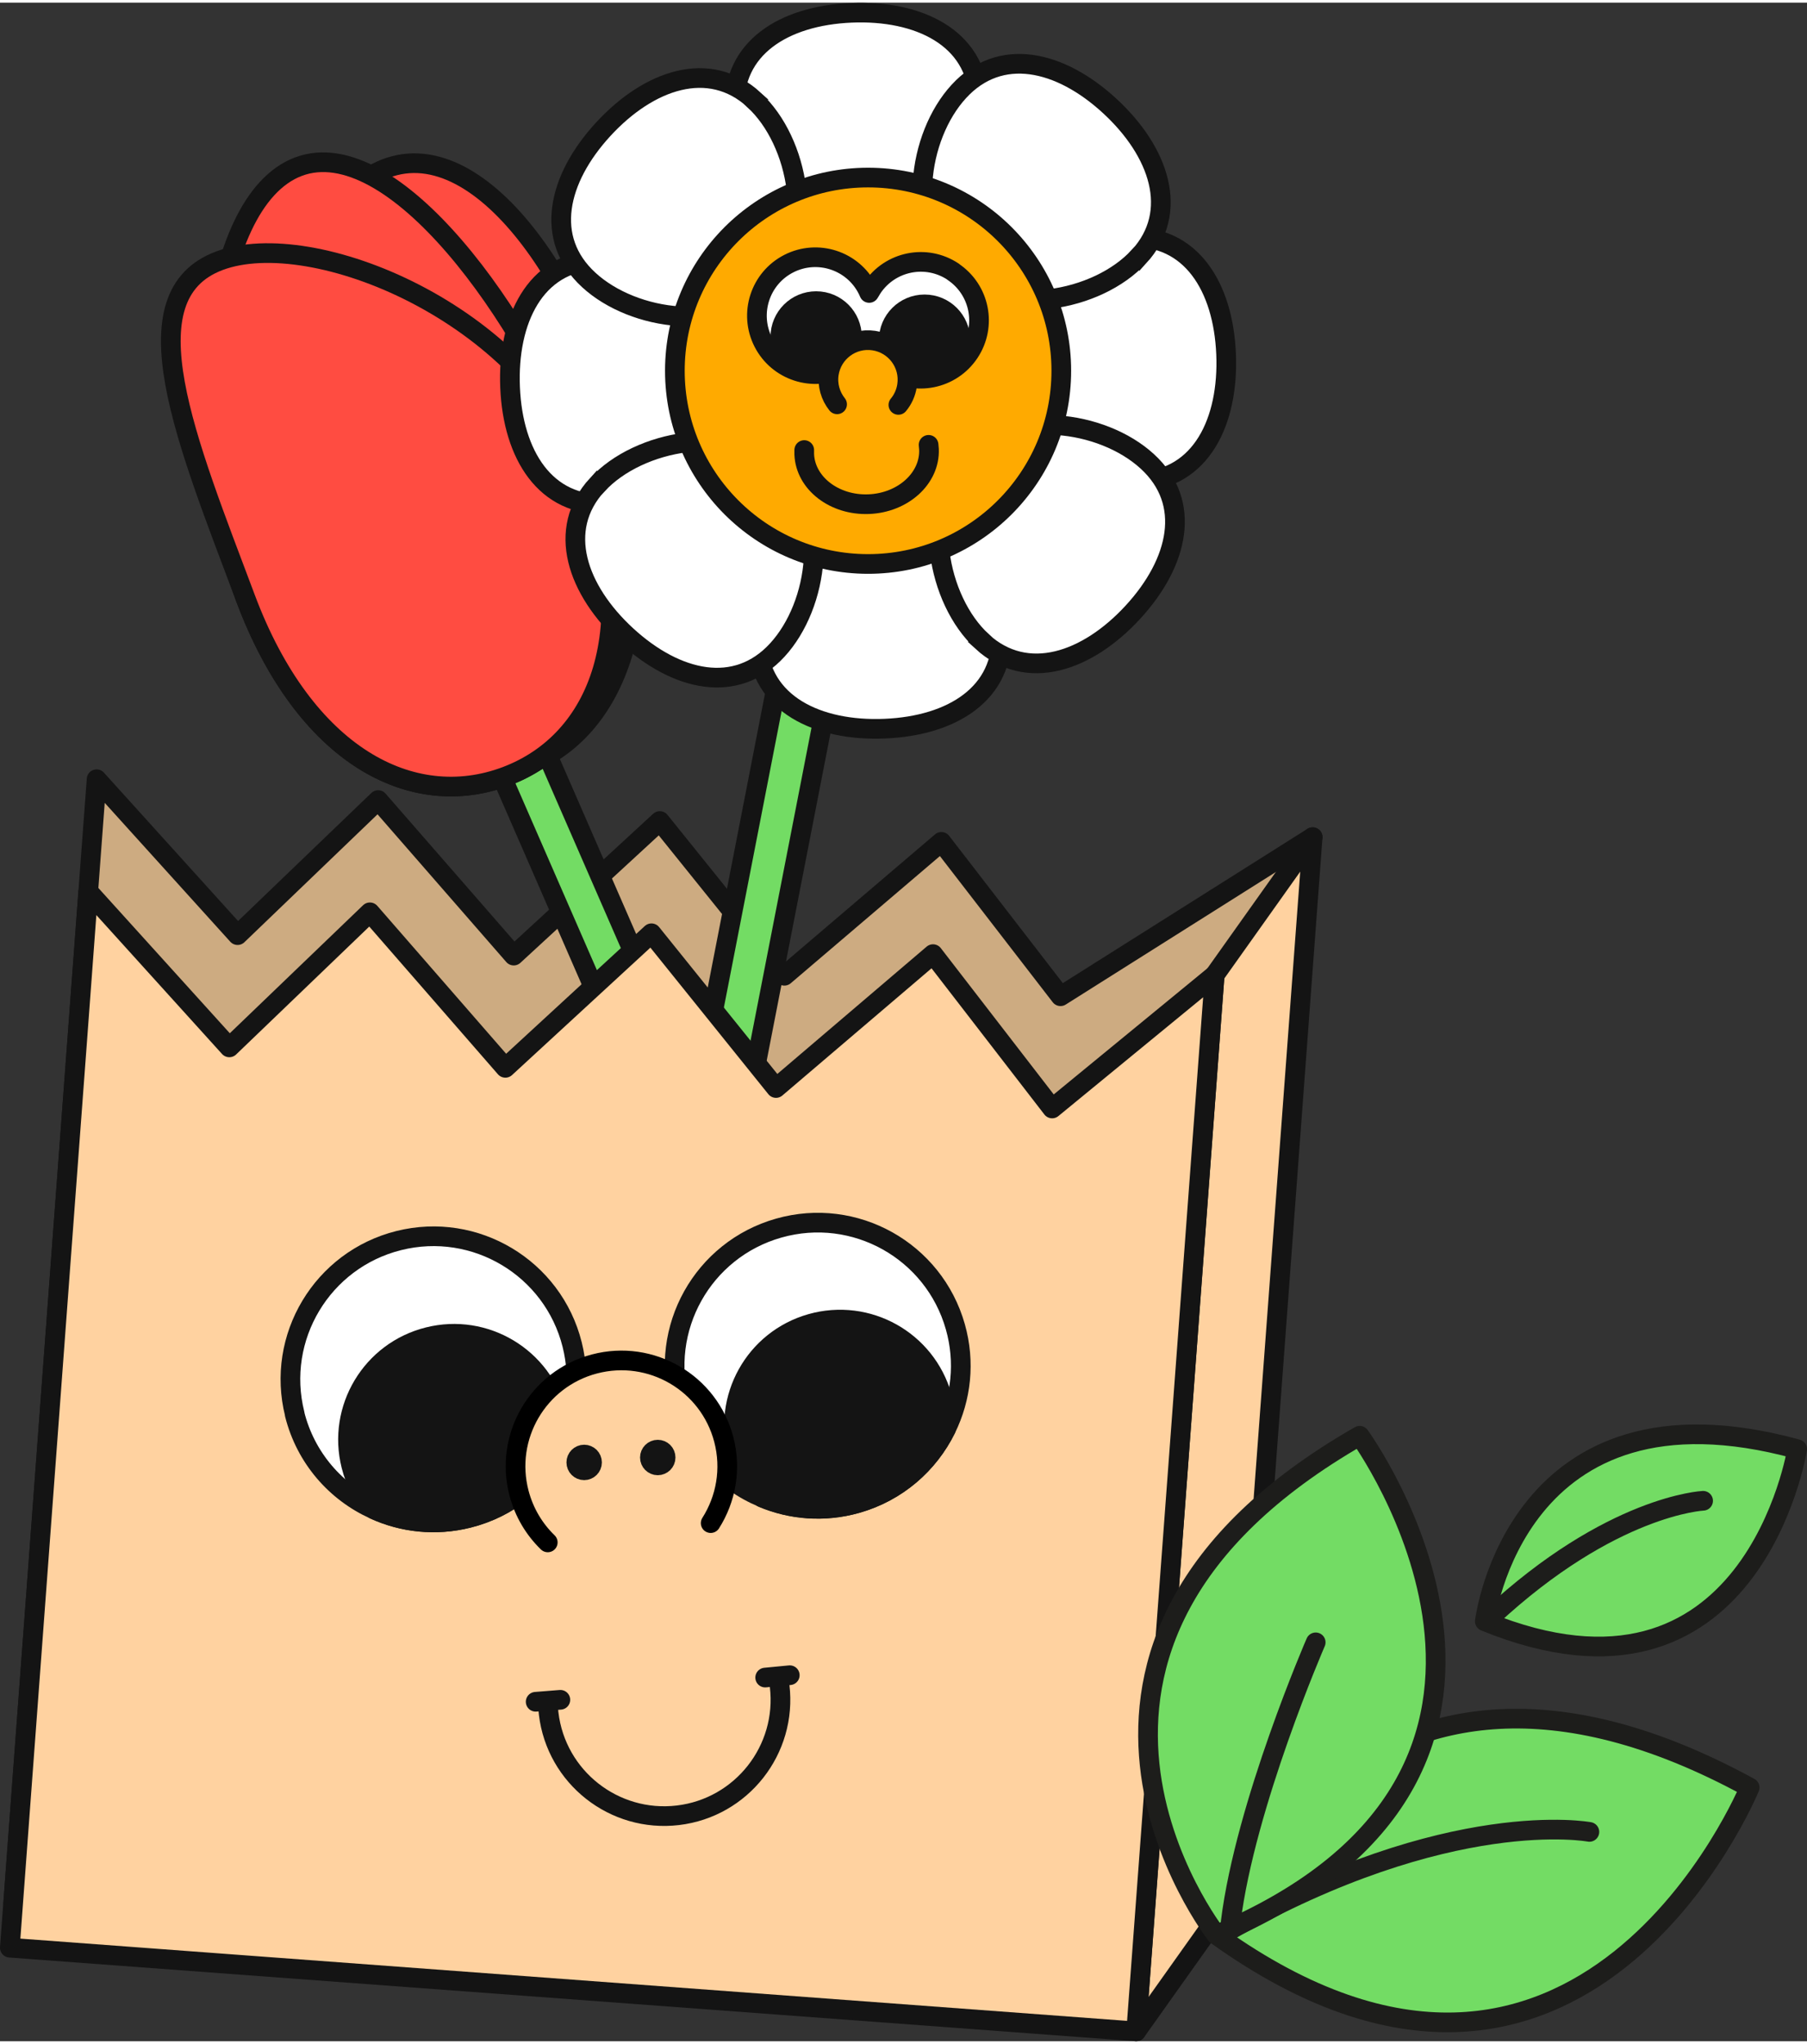
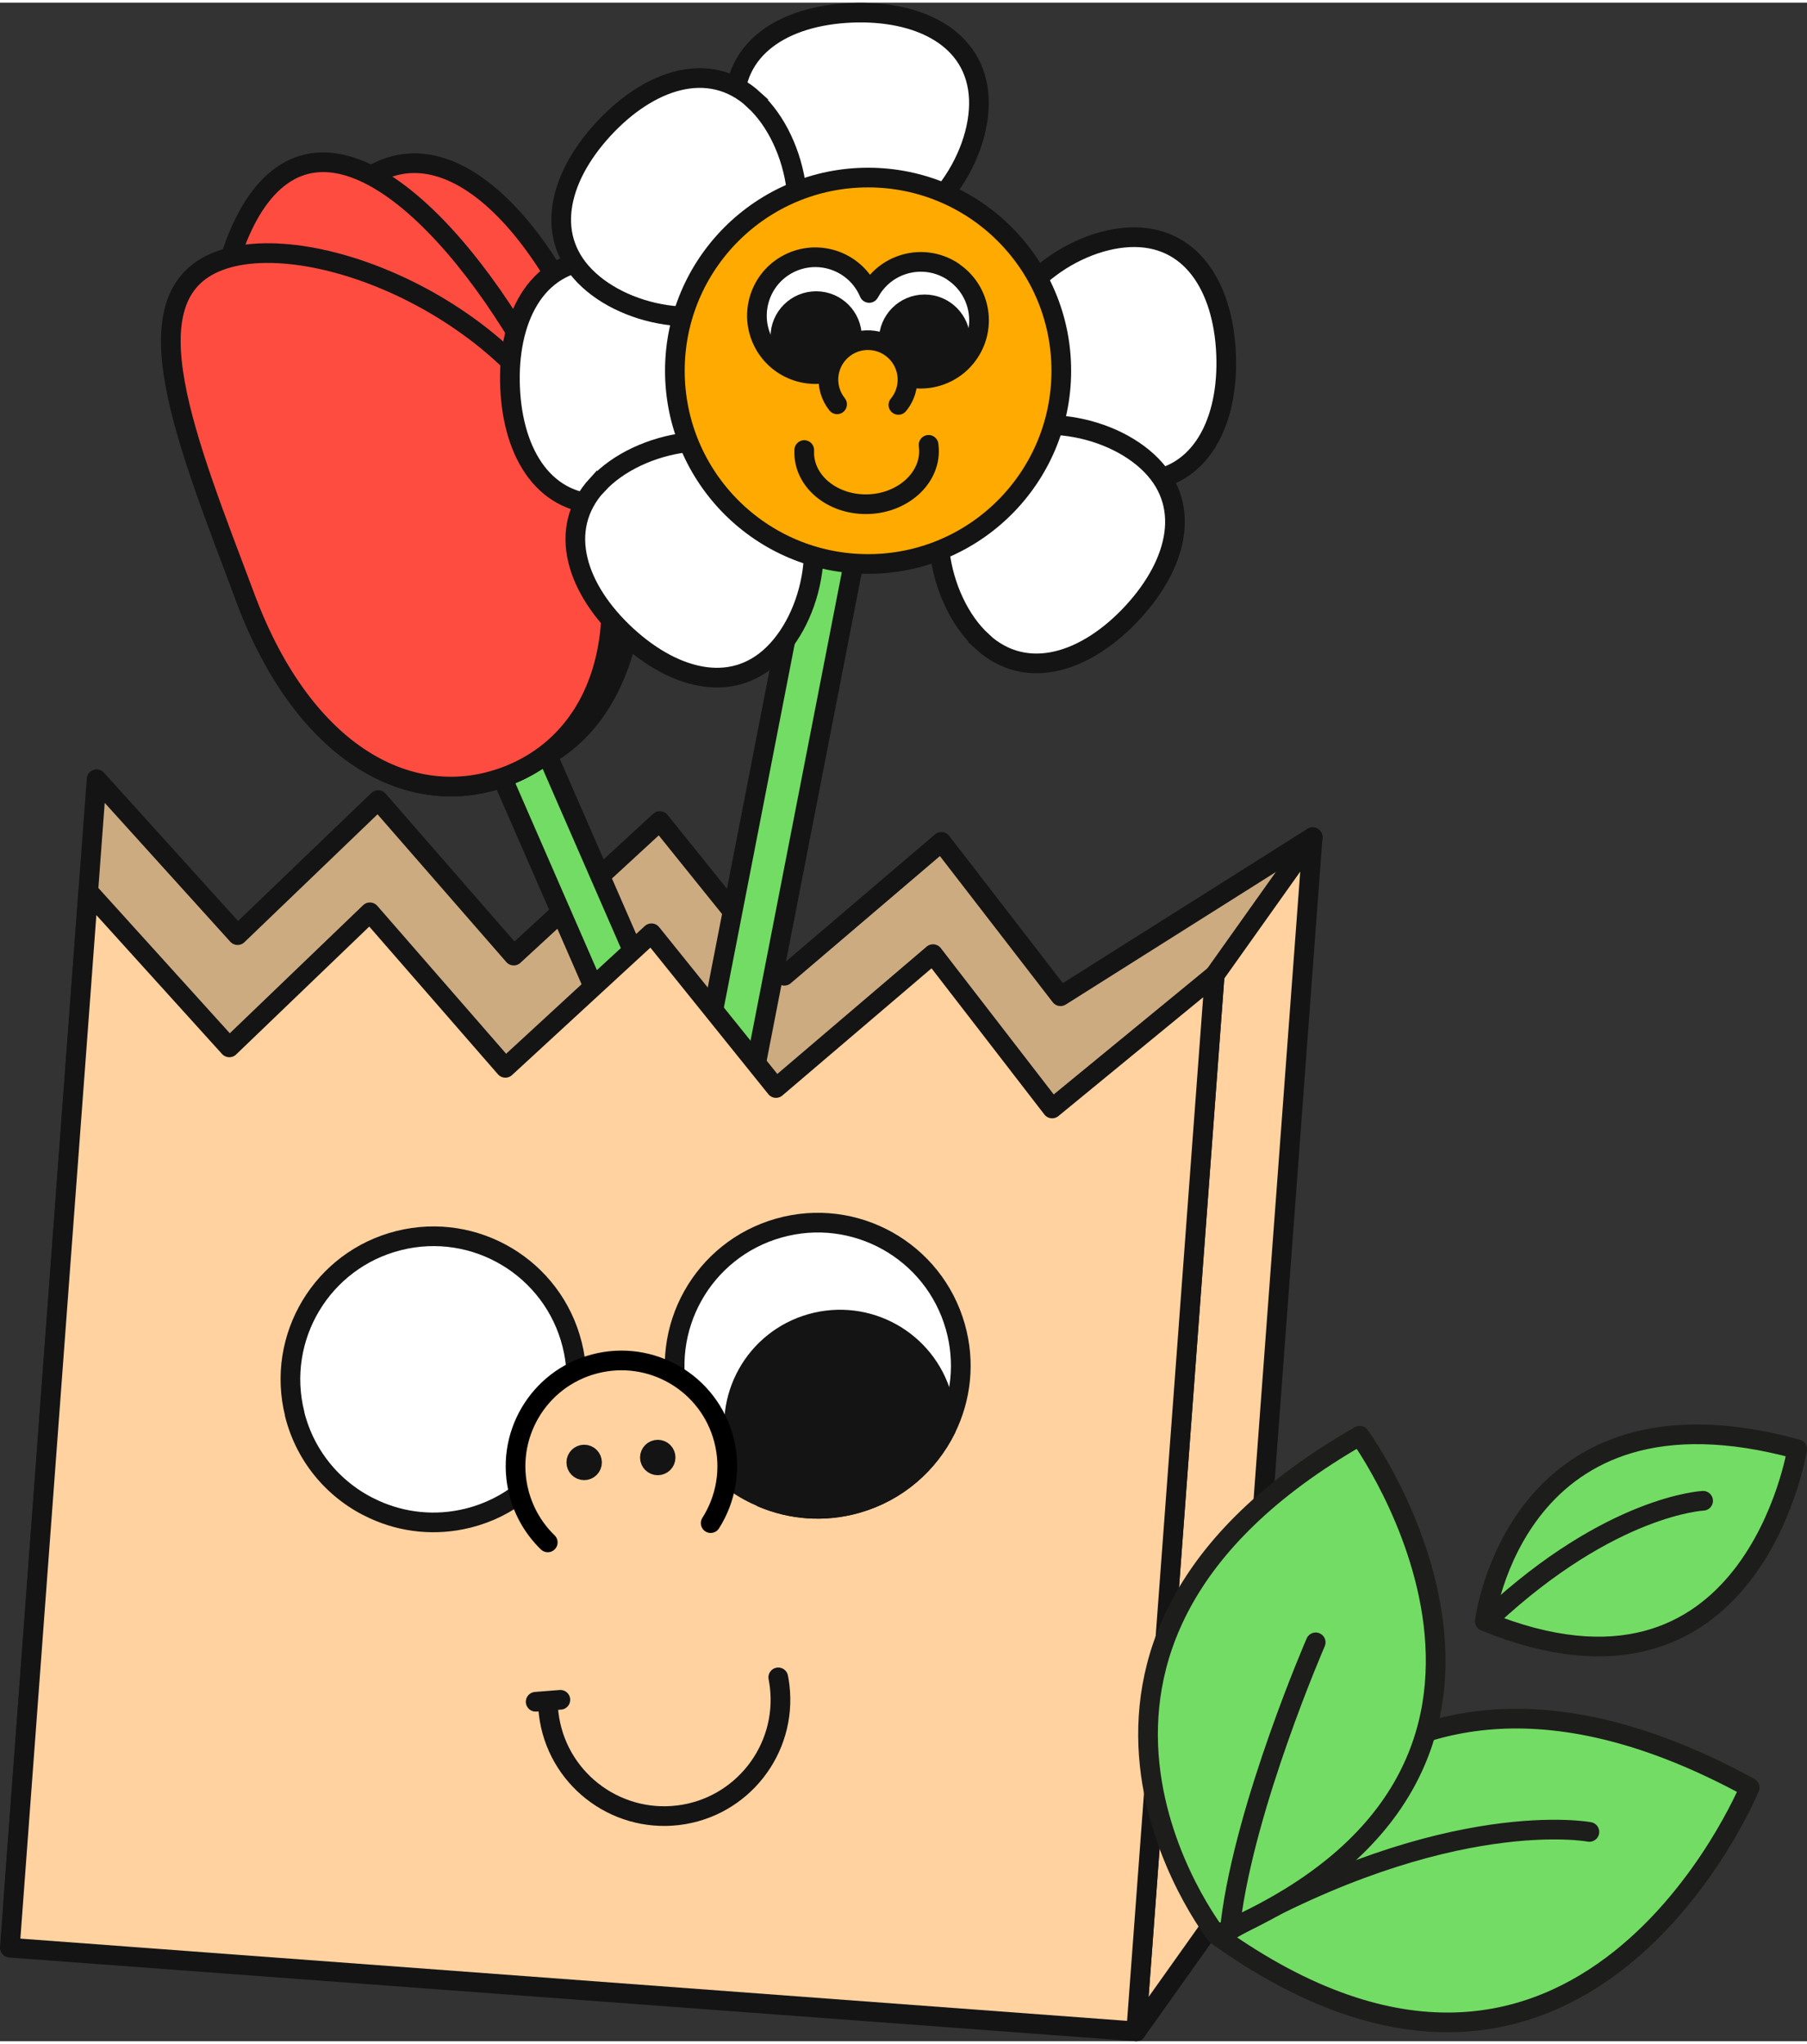
<svg xmlns="http://www.w3.org/2000/svg" viewBox="0 0 183.68 207.23" width="183" height="207">
  <rect x="0" y="0" width="183.68" height="207.23" fill="#333333" stroke="none" />
  <defs>
    <style>
      .cls-1 {
        stroke: #1d1d1b;
      }

      .cls-1, .cls-2, .cls-3, .cls-4, .cls-5, .cls-6, .cls-7, .cls-8, .cls-9, .cls-10, .cls-11, .cls-12, .cls-13 {
        stroke-width: 2px;
      }

      .cls-1, .cls-5, .cls-6, .cls-8, .cls-9, .cls-10, .cls-11, .cls-12, .cls-13 {
        stroke-linecap: round;
        stroke-linejoin: round;
      }

      .cls-1, .cls-7 {
        fill: #73dc64;
      }

      .cls-2 {
        fill: #ff4c41;
      }

      .cls-2, .cls-3, .cls-4, .cls-5, .cls-6, .cls-7, .cls-8, .cls-9, .cls-10, .cls-11, .cls-13 {
        stroke: #141414;
      }

      .cls-2, .cls-3, .cls-4, .cls-7 {
        stroke-miterlimit: 10;
      }

      .cls-3, .cls-8 {
        fill: #fff;
      }

      .cls-4, .cls-11 {
        fill: #fa0;
      }

      .cls-5 {
        fill: #141414;
      }

      .cls-6 {
        fill: #cdab81;
      }

      .cls-9 {
        fill: #fff05a;
      }

      .cls-10, .cls-12 {
        fill: #ffd2a0;
      }

      .cls-12 {
        stroke: #000;
      }

      .cls-13 {
        fill: none;
      }
    </style>
  </defs>
  <g id="góra">
    <g>
      <g>
        <polygon class="cls-6" points="121.89 120.13 115.83 201.68 1.34 193.18 7.39 111.63 8.71 93.9 8.97 90.35 9.82 78.94 24.15 94.79 38.44 81.06 52.22 96.87 67.07 83.19 79.73 98.92 95.69 85.31 107.8 101 133.43 84.83 123.16 103.03 121.89 120.13" />
        <polygon class="cls-10" points="131 117.53 125.45 192.21 115.49 206.23 121.04 131.55 122.36 113.81 123.47 98.85 133.43 84.83 132.27 100.43 131 117.53" />
        <g>
          <polygon class="cls-7" points="50.82 65.42 46.12 67.47 87.52 162.42 92.34 160.65 50.82 65.42" />
          <g>
            <path class="cls-2" d="m64.13,50.09c2.27,16.98-4.09,26.96-14.17,28.31-10.08,1.35-20.05-6.44-22.32-23.42-2.27-16.98,3.33-37.24,13.41-38.59s20.81,16.73,23.08,33.71Z" />
            <path class="cls-2" d="m59.43,47.62c6.02,16.04,1.5,27.47-8.02,31.04-9.52,3.57-20.44-2.07-26.45-18.11-6.02-16.04-4.13-40.31,5.38-43.88,9.52-3.57,23.07,14.92,29.08,30.96Z" />
            <path class="cls-2" d="m59.43,47.62c6.02,16.04,1.5,27.47-8.02,31.04-9.52,3.57-20.44-2.07-26.45-18.11-6.02-16.04-12.19-30.74-2.67-34.31,9.52-3.57,31.13,5.34,37.14,21.38Z" />
          </g>
        </g>
        <g>
          <polygon class="cls-7" points="84.6 40.35 55.31 190.73 60.12 193.75 89.81 41.36 84.6 40.35" />
          <g>
            <g>
              <path class="cls-3" d="m99.5,9.76c.26,6.2-5.19,14.15-12.05,14.45-6.86.29-12.51-7.2-12.78-13.39-.26-6.2,5-9.5,11.86-9.79s12.7,2.54,12.97,8.74Z" />
              <path class="cls-3" d="m60.58,26.15c6.2-.26,14.15,5.19,14.45,12.05.29,6.86-7.2,12.51-13.39,12.78s-9.5-5-9.79-11.86c-.29-6.86,2.54-12.7,8.74-12.97Z" />
-               <path class="cls-3" d="m76.98,65.07c-.26-6.2,5.19-14.15,12.05-14.45,6.86-.29,12.51,7.2,12.78,13.39.26,6.2-5,9.5-11.86,9.79s-12.7-2.54-12.97-8.74Z" />
              <path class="cls-3" d="m115.9,48.68c-6.2.26-14.15-5.19-14.45-12.05-.29-6.86,7.2-12.51,13.39-12.78,6.2-.26,9.5,5,9.79,11.86s-2.54,12.7-8.74,12.97Z" />
              <path class="cls-3" d="m76.65,9.9c4.57,4.19,6.34,13.68,1.7,18.73-4.64,5.05-13.94,3.76-18.5-.44-4.57-4.19-3.18-10.26,1.46-15.31,4.64-5.05,10.78-7.18,15.35-2.99Z" />
              <path class="cls-3" d="m60.72,49.01c4.19-4.57,13.68-6.34,18.73-1.7,5.05,4.64,3.76,13.94-.44,18.5-4.19,4.57-10.26,3.18-15.31-1.46-5.05-4.64-7.18-10.78-2.99-15.35Z" />
              <path class="cls-3" d="m99.83,64.93c-4.57-4.19-6.34-13.68-1.7-18.73,4.64-5.05,13.94-3.76,18.5.44,4.57,4.19,3.18,10.26-1.46,15.31s-10.78,7.18-15.35,2.99Z" />
-               <path class="cls-3" d="m115.76,25.82c-4.19,4.57-13.68,6.34-18.73,1.7-5.05-4.64-3.76-13.94.44-18.5,4.19-4.57,10.26-3.18,15.31,1.46,5.05,4.64,7.18,10.78,2.99,15.35Z" />
              <circle class="cls-4" cx="88.24" cy="37.42" r="19.64" />
            </g>
            <g>
              <path class="cls-8" d="m96.89,27.35c-2.73-1.82-6.41-1.08-8.23,1.65-.11.17-.21.34-.31.51-.06-.13-.11-.26-.18-.39-1.49-2.92-5.07-4.08-7.99-2.59-2.92,1.49-4.08,5.07-2.59,7.99,1.49,2.92,5.07,4.08,7.99,2.59,1.13-.58,1.99-1.47,2.54-2.51.44,1.04,1.17,1.96,2.17,2.63,2.73,1.82,6.41,1.08,8.23-1.65,1.82-2.73,1.08-6.41-1.65-8.23Z" />
              <circle class="cls-5" cx="93.98" cy="34.31" r="3.64" />
              <circle class="cls-5" cx="82.96" cy="33.98" r="3.64" />
              <path class="cls-11" d="m85.09,40.83c-.67-.84-1.01-1.95-.84-3.1.33-2.19,2.37-3.71,4.57-3.38,2.19.33,3.71,2.37,3.38,4.57-.11.75-.43,1.43-.88,1.97" />
            </g>
            <path class="cls-13" d="m94.39,44.95c.02.15.03.3.04.45.12,2.94-2.62,5.44-6.12,5.58-3.5.14-6.44-2.13-6.56-5.07,0-.15,0-.29,0-.43" />
          </g>
        </g>
        <polygon class="cls-10" points="121.04 131.55 115.49 206.23 1 197.72 6.54 123.04 7.86 105.31 8.97 90.35 23.31 106.2 37.6 92.47 51.37 108.28 66.22 94.6 78.88 110.33 94.84 96.72 106.95 112.41 123.47 98.85 122.31 114.44 121.04 131.55" />
      </g>
      <g>
        <g>
          <path class="cls-1" d="m177.85,181.44s-17.09,41.53-54.13,15.04c0,0,13.75-37.1,54.13-15.04Z" />
          <path class="cls-1" d="m161.56,185.95s-14.2-2.69-36.78,10.12" />
        </g>
        <g>
          <path class="cls-1" d="m138.21,145.68s24.84,34.1-14.57,50.73c0,0-22.94-29.25,14.57-50.73Z" />
          <path class="cls-1" d="m133.74,166.68s-7.15,16.45-8.64,28.42" />
        </g>
      </g>
      <g>
        <path class="cls-1" d="m182.68,147.04s-4.55,28.62-31.75,17.5c0,0,3.11-25.35,31.75-17.5Z" />
        <path class="cls-1" d="m173.12,152.29s-9.32.42-21.59,11.83" />
      </g>
      <g>
        <path class="cls-8" d="m29.95,143.48c1.12,4.47,4.2,7.94,8.1,9.7,2.89,1.32,6.22,1.7,9.54.87,4.16-1.04,7.45-3.78,9.31-7.3,1.63-3.06,2.17-6.7,1.26-10.34-1.95-7.79-9.85-12.52-17.63-10.57-7.79,1.95-12.52,9.85-10.57,17.63Z" />
-         <path class="cls-5" d="m35.7,148.7c.43,1.72,1.25,3.23,2.35,4.48,2.89,1.32,6.22,1.7,9.54.87,4.16-1.04,7.45-3.78,9.31-7.3.06-1.08-.03-2.18-.31-3.28-1.44-5.77-7.29-9.28-13.06-7.83-5.77,1.44-9.28,7.29-7.83,13.06Z" />
        <path class="cls-8" d="m69.13,142.52c1.26,4.44,4.44,7.81,8.39,9.45,2.93,1.23,6.27,1.51,9.56.58,4.13-1.17,7.33-4.01,9.09-7.58,1.53-3.11,1.96-6.77.94-10.37-2.19-7.73-10.22-12.22-17.95-10.03-7.73,2.19-12.22,10.22-10.03,17.95Z" />
        <path class="cls-5" d="m75.03,147.57c.48,1.7,1.35,3.19,2.48,4.41,2.93,1.23,6.27,1.51,9.56.58,4.13-1.17,7.33-4.01,9.09-7.58.03-1.08-.1-2.18-.41-3.27-1.62-5.73-7.57-9.05-13.3-7.43-5.73,1.62-9.05,7.57-7.43,13.3Z" />
        <path class="cls-12" d="m72.24,154.56c1.55-2.44,2.12-5.49,1.33-8.51-1.51-5.75-7.39-9.18-13.14-7.67-5.75,1.51-9.18,7.39-7.67,13.14.52,1.97,1.55,3.67,2.92,5" />
        <g>
          <circle class="cls-5" cx="59.38" cy="148.39" r=".8" />
          <circle class="cls-5" cx="66.86" cy="147.89" r=".8" />
        </g>
        <g>
          <path class="cls-13" d="m55.69,172.71c0,.4.03.8.08,1.21.77,6.48,6.66,11.11,13.14,10.34,6.48-.77,11.11-6.66,10.34-13.14-.04-.3-.08-.59-.14-.88" />
-           <line class="cls-9" x1="77.78" y1="170.26" x2="80.28" y2="170.02" />
          <line class="cls-9" x1="56.96" y1="172.52" x2="54.45" y2="172.72" />
        </g>
      </g>
    </g>
  </g>
</svg>